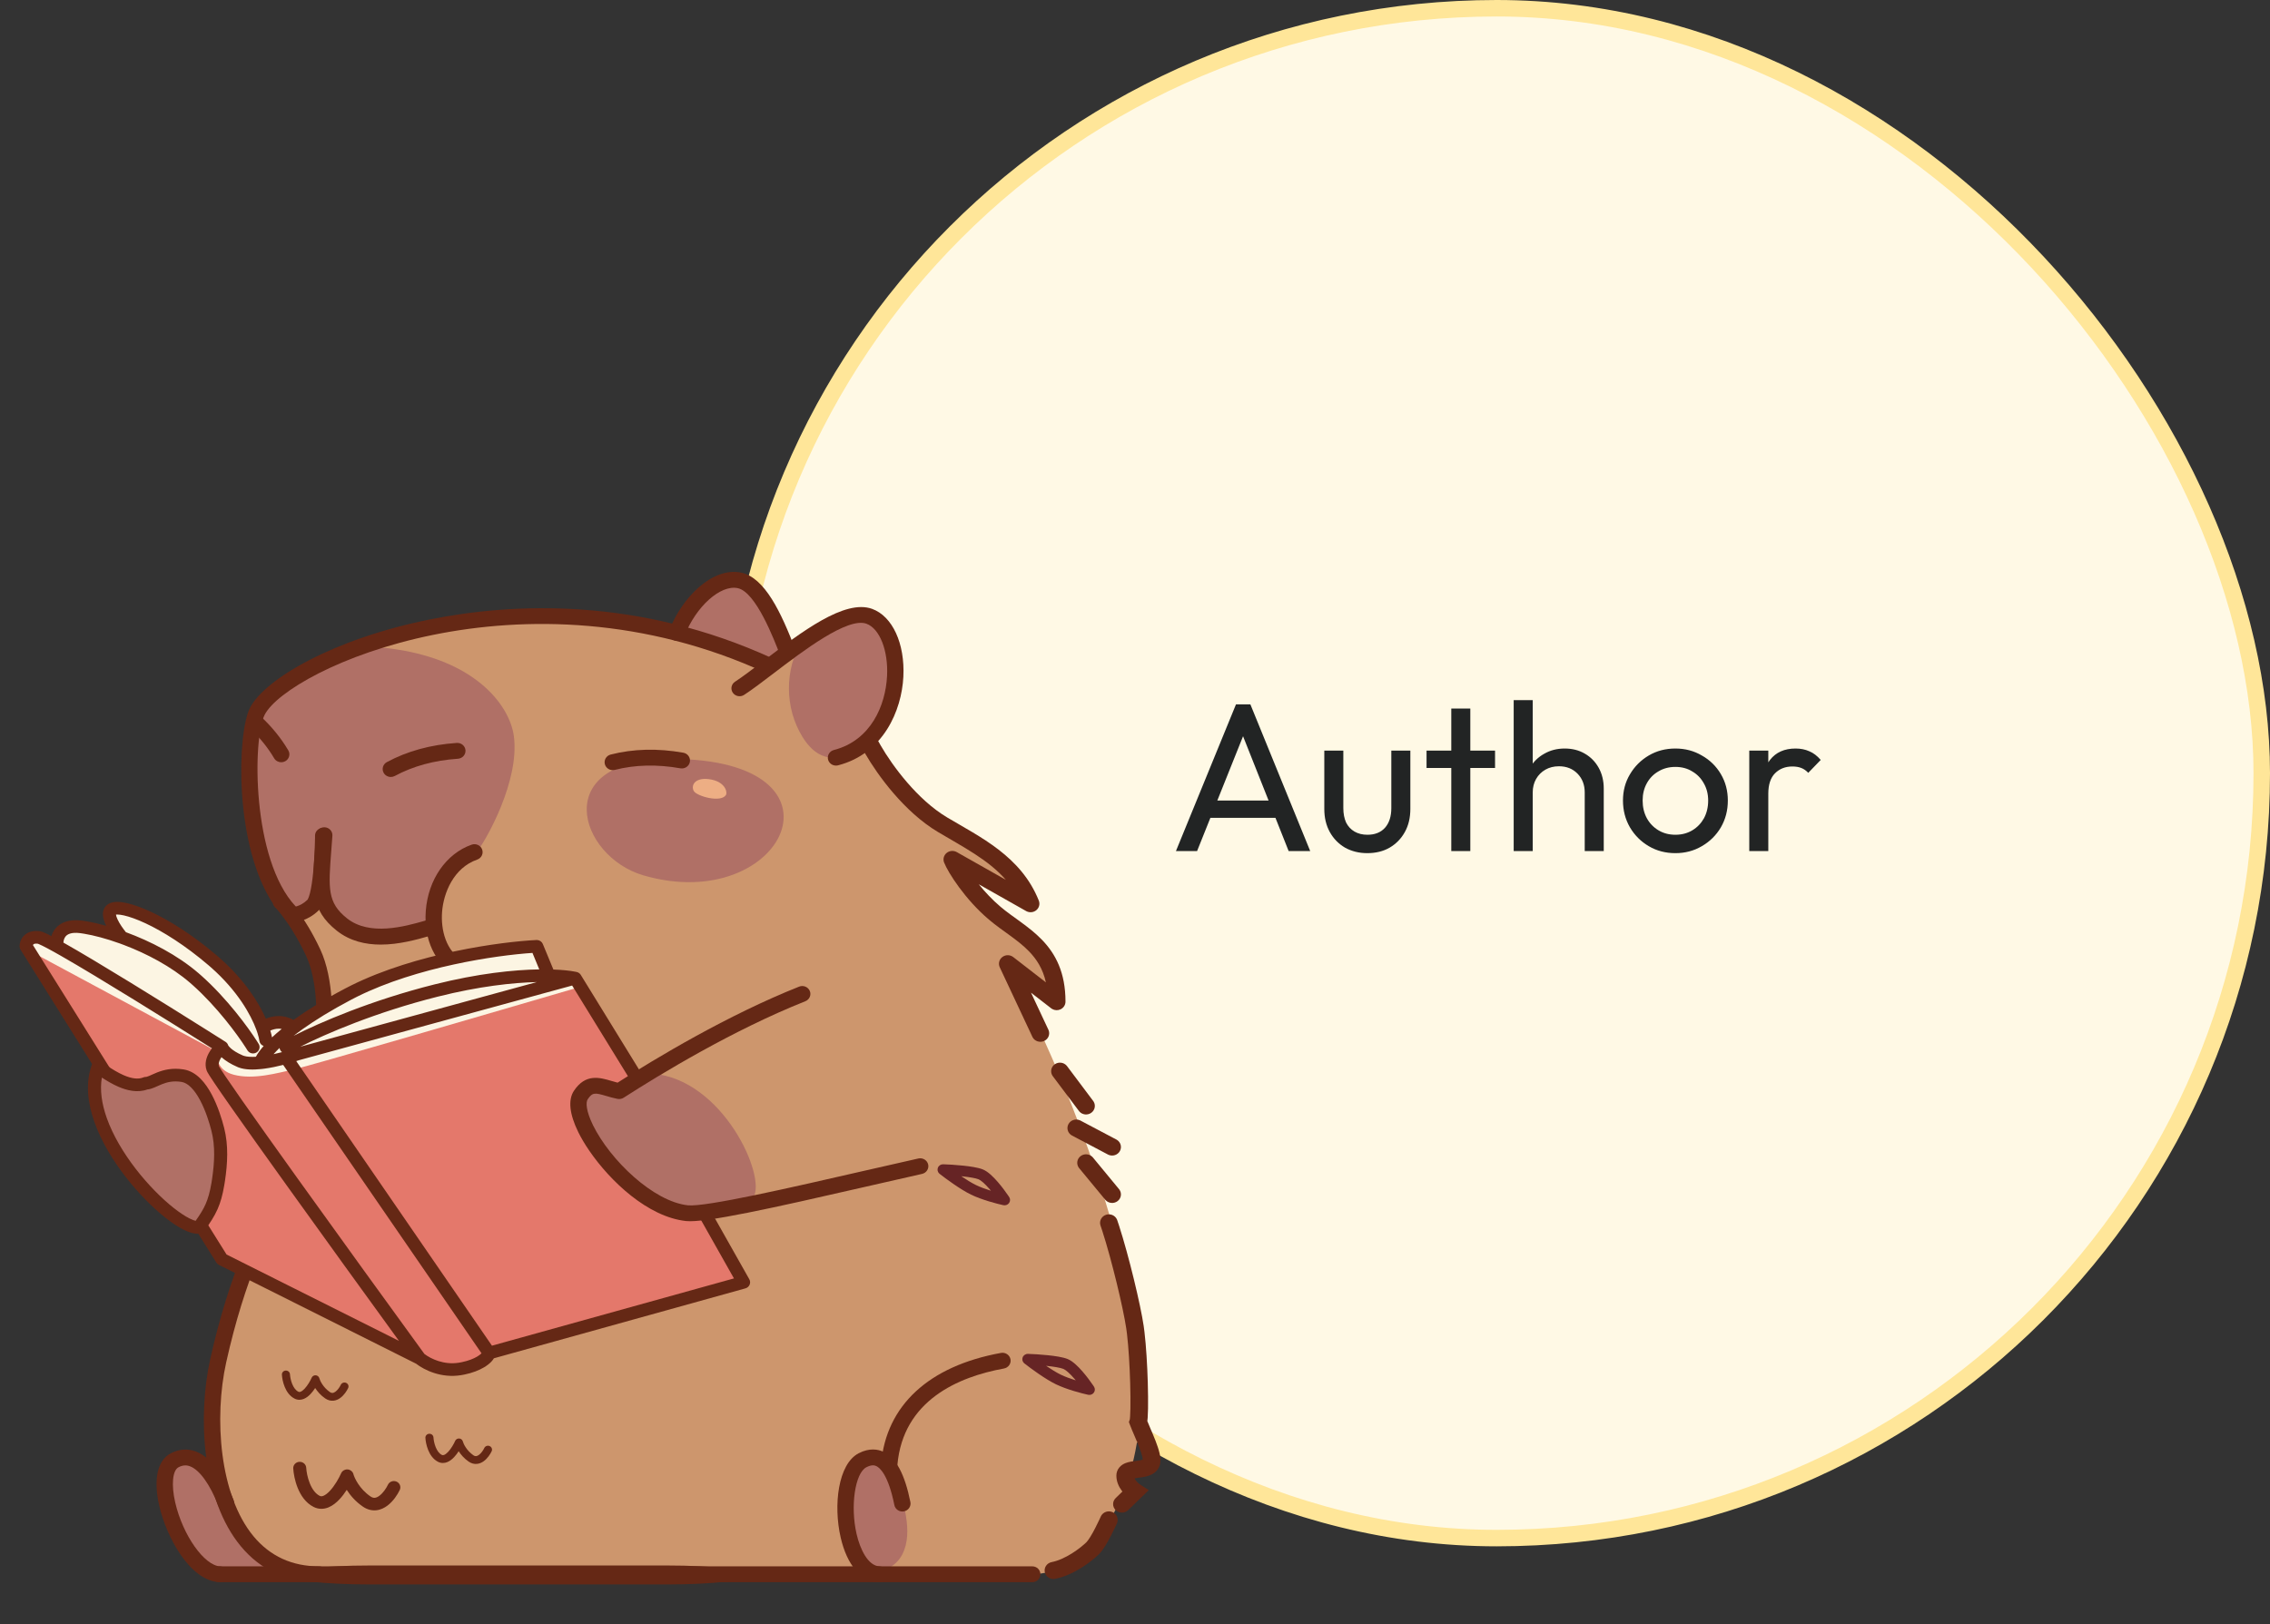
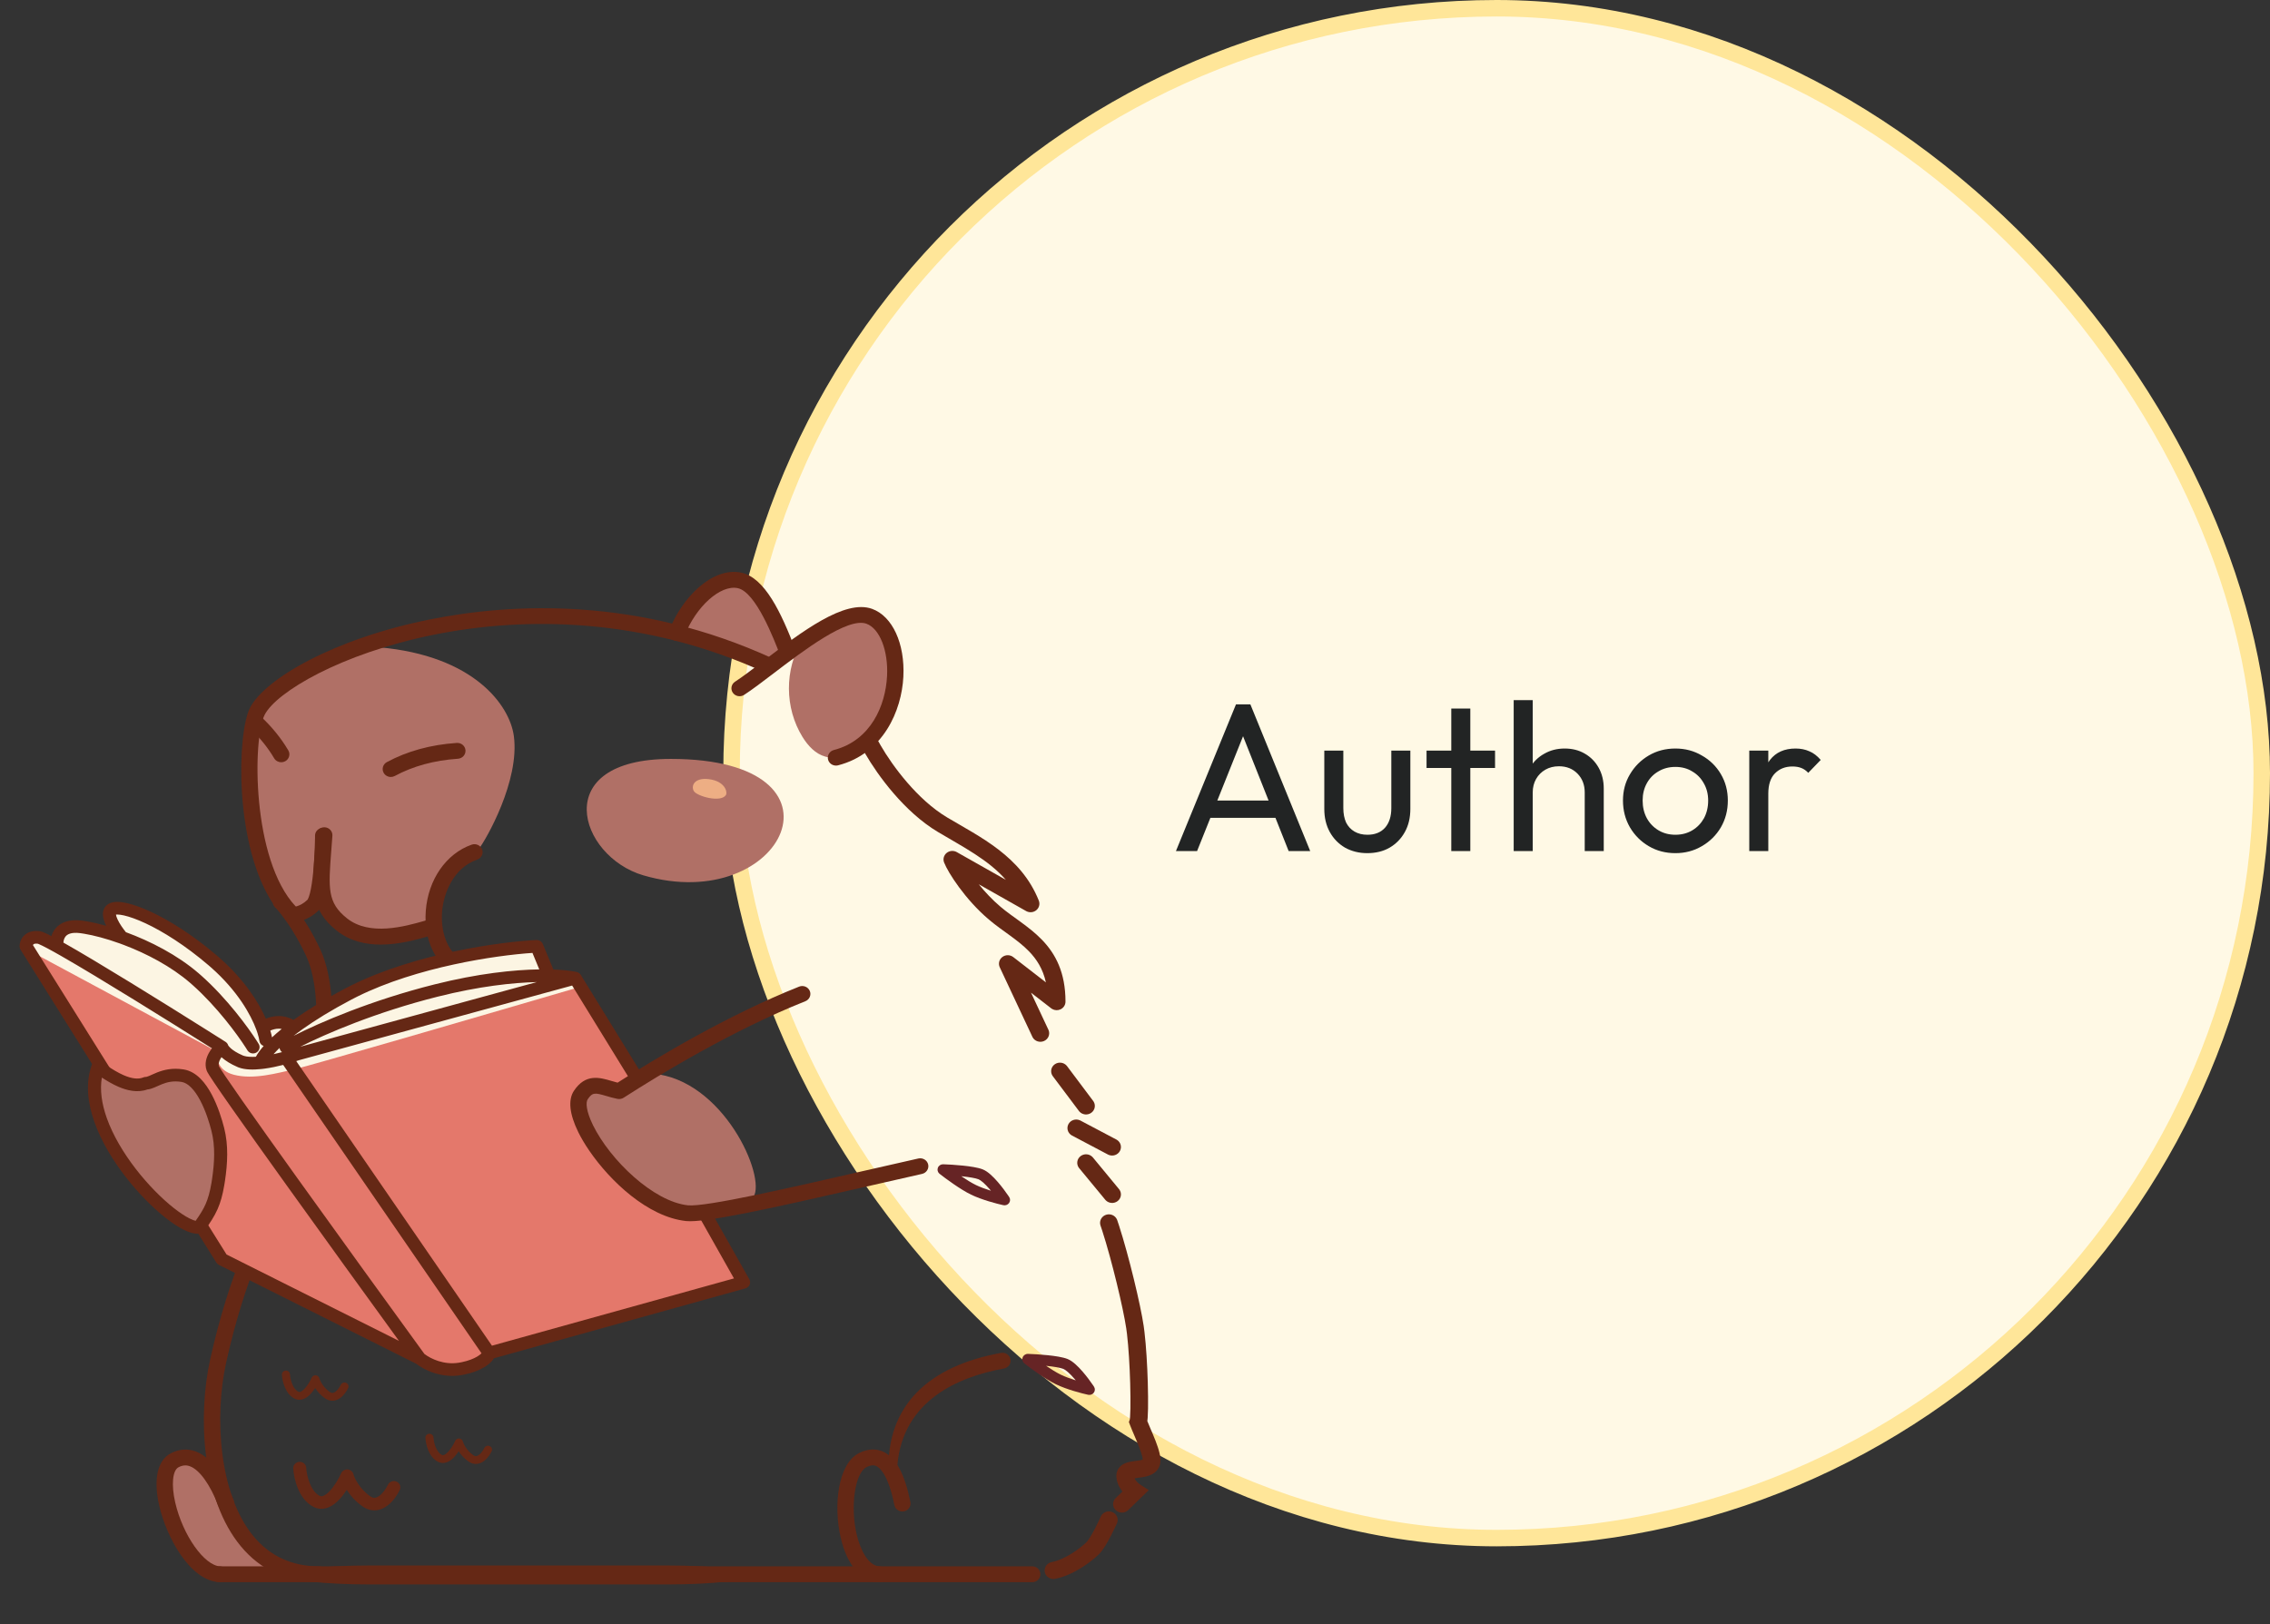
<svg xmlns="http://www.w3.org/2000/svg" width="204" height="146" viewBox="0 0 204 146" fill="none">
  <rect x="0" y="0" width="204" height="146" fill="#333333" stroke="none" />
  <rect x="65.741" y="0.741" width="137.518" height="137.518" rx="68.759" fill="#FFF9E5" />
  <rect x="65.741" y="0.741" width="137.518" height="137.518" rx="68.759" stroke="#FFE699" stroke-width="1.482" />
  <path d="M105.68 76.5L111.076 63.314H112.368L117.745 76.5H115.807L111.38 65.347H112.045L107.58 76.5H105.68ZM108.245 73.517V71.959H115.18V73.517H108.245ZM122.869 76.69C122.135 76.69 121.47 76.525 120.874 76.196C120.292 75.854 119.836 75.385 119.506 74.79C119.177 74.195 119.012 73.504 119.012 72.719V67.475H120.722V72.643C120.722 73.137 120.805 73.568 120.969 73.935C121.147 74.29 121.4 74.562 121.729 74.752C122.059 74.942 122.445 75.037 122.888 75.037C123.56 75.037 124.085 74.828 124.465 74.41C124.845 73.979 125.035 73.39 125.035 72.643V67.475H126.745V72.719C126.745 73.504 126.581 74.195 126.251 74.79C125.922 75.385 125.466 75.854 124.883 76.196C124.313 76.525 123.642 76.69 122.869 76.69ZM130.424 76.5V63.694H132.134V76.5H130.424ZM128.201 69.033V67.475H134.357V69.033H128.201ZM142.416 76.5V71.237C142.416 70.553 142.201 69.989 141.77 69.546C141.34 69.103 140.782 68.881 140.098 68.881C139.642 68.881 139.237 68.982 138.882 69.185C138.528 69.388 138.249 69.666 138.046 70.021C137.844 70.376 137.742 70.781 137.742 71.237L137.039 70.838C137.039 70.154 137.191 69.546 137.495 69.014C137.799 68.482 138.224 68.064 138.768 67.76C139.313 67.443 139.927 67.285 140.611 67.285C141.295 67.285 141.897 67.437 142.416 67.741C142.948 68.045 143.366 68.469 143.67 69.014C143.974 69.559 144.126 70.186 144.126 70.895V76.5H142.416ZM136.032 76.5V62.934H137.742V76.5H136.032ZM150.565 76.69C149.678 76.69 148.88 76.481 148.171 76.063C147.461 75.645 146.898 75.081 146.48 74.372C146.062 73.65 145.853 72.846 145.853 71.959C145.853 71.085 146.062 70.3 146.48 69.603C146.898 68.894 147.461 68.33 148.171 67.912C148.88 67.494 149.678 67.285 150.565 67.285C151.439 67.285 152.23 67.494 152.94 67.912C153.662 68.317 154.232 68.875 154.65 69.584C155.068 70.293 155.277 71.085 155.277 71.959C155.277 72.846 155.068 73.65 154.65 74.372C154.232 75.081 153.662 75.645 152.94 76.063C152.23 76.481 151.439 76.69 150.565 76.69ZM150.565 75.037C151.135 75.037 151.641 74.904 152.085 74.638C152.528 74.372 152.876 74.011 153.13 73.555C153.383 73.086 153.51 72.554 153.51 71.959C153.51 71.376 153.377 70.857 153.111 70.401C152.857 69.945 152.509 69.59 152.066 69.337C151.635 69.071 151.135 68.938 150.565 68.938C149.995 68.938 149.488 69.071 149.045 69.337C148.601 69.59 148.253 69.945 148 70.401C147.746 70.857 147.62 71.376 147.62 71.959C147.62 72.554 147.746 73.086 148 73.555C148.253 74.011 148.601 74.372 149.045 74.638C149.488 74.904 149.995 75.037 150.565 75.037ZM157.203 76.5V67.475H158.913V76.5H157.203ZM158.913 71.351L158.267 71.066C158.267 69.913 158.533 68.995 159.065 68.311C159.597 67.627 160.364 67.285 161.364 67.285C161.82 67.285 162.232 67.367 162.599 67.532C162.967 67.684 163.309 67.944 163.625 68.311L162.504 69.47C162.314 69.267 162.105 69.122 161.877 69.033C161.649 68.944 161.383 68.9 161.079 68.9C160.446 68.9 159.927 69.103 159.521 69.508C159.116 69.913 158.913 70.528 158.913 71.351Z" fill="#222424" />
-   <path d="M60.665 56.981C61.947 54.304 64.604 51.79 66.446 52.172C68.098 52.511 69.65 55.746 70.797 58.66C73.481 56.679 76.423 54.783 78.121 55.399C81.007 56.449 81.515 63.225 77.998 66.532C91.221 84.059 103.153 110.48 102.4 127.454C102.127 133.555 98.592 141.825 92.203 141.512H61.88C57.452 141.908 49.141 141.39 49.155 141.512H46.533C43.965 141.512 37.223 141.908 33.061 141.908C33.005 141.78 32.97 141.646 32.955 141.512H19.756C16.383 141.358 13.188 132.558 15.702 131.261C17.65 130.257 19.184 132.489 20.09 134.57C18.782 130.647 18.828 125.841 19.611 122.314C22.949 107.279 28.697 102.141 29.409 92.665C29.409 88.172 27.844 83.888 26.023 81.952C21.82 77.482 21.924 66.301 23.123 63.943C25.185 59.898 42.086 52.571 60.665 56.981ZM20.096 134.582C20.163 134.787 20.234 134.987 20.311 135.183L20.317 135.112C20.249 134.938 20.175 134.759 20.096 134.582Z" fill="#CD966D" />
  <path d="M38.874 83.137C38.375 81.5 39.676 76.778 43.083 76.235C43.643 75.515 46.725 70.213 46.179 66.163C45.801 63.365 42.555 58.936 34.092 58.19C30.364 57.861 24.712 61.433 23.037 64.134C22.243 65.416 22.325 72.26 23.177 75.985C23.599 77.831 24.693 80.983 26.024 81.953C26.559 82.342 27.906 80.875 28.941 79.85C28.728 81.939 30.727 83.754 32.849 84.139C34.971 84.523 37.133 83.842 38.874 83.137Z" fill="#B07066" />
  <path d="M60.289 68.219C77.273 68.219 70.451 82.378 57.816 78.685C51.992 76.983 49.253 68.219 60.289 68.219Z" fill="#B07066" />
  <path d="M60.956 56.873C61.465 54.869 62.961 53.124 64.897 52.275C65.474 52.022 66.143 51.846 66.732 52.07C67.229 52.26 67.574 52.697 67.88 53.123C69.115 54.841 70.144 56.698 70.942 58.645C70.22 58.923 69.548 59.319 68.962 59.813C66.263 58.52 63.479 57.394 60.956 56.873Z" fill="#B07066" />
  <path d="M72.084 57.549C70.491 60.17 70.506 63.64 72.122 66.249C72.606 67.03 73.278 67.772 74.182 68.017C75.377 68.342 76.637 67.714 77.556 66.903C79.737 64.977 80.729 61.95 80.406 59.102C80.299 58.16 80.035 57.188 79.366 56.499C78.395 55.501 76.768 55.341 75.417 55.745C74.065 56.151 72.592 56.712 72.084 57.549Z" fill="#B07066" />
-   <path d="M77.829 141.045C76.13 138.905 75.489 136.007 76.133 133.378C76.269 132.82 76.467 132.262 76.836 131.814C77.205 131.365 77.771 131.04 78.361 131.069C79.343 131.116 80.002 132.054 80.401 132.928C80.894 134.012 81.24 135.159 81.425 136.33C81.607 137.485 81.621 138.721 81.07 139.76C80.519 140.798 79.268 141.555 77.829 141.045Z" fill="#B07066" />
  <path d="M20.185 134.944C19.813 133.571 18.951 132.326 17.782 131.473C17.137 131.003 16.229 130.653 15.552 131.078C14.921 131.474 14.829 132.329 14.885 133.057C15.025 134.854 15.663 136.576 16.346 138.25C16.717 139.159 17.138 140.107 17.944 140.691C18.57 141.145 19.359 141.325 20.132 141.437C21.758 141.672 23.422 141.652 25.041 141.377C22.745 139.71 20.841 137.365 20.185 134.944Z" fill="#B07066" />
  <path d="M62.358 71.118C62.079 70.658 62.382 69.874 63.711 70.04C65.161 70.221 65.409 71.214 65.227 71.479C64.747 72.174 62.633 71.569 62.358 71.118Z" fill="#EDAE84" />
-   <path d="M55.067 69.229C54.742 69.229 54.444 69.017 54.358 68.697C54.255 68.317 54.488 67.927 54.88 67.827C56.903 67.309 59.099 67.253 61.407 67.661C61.805 67.732 62.07 68.103 61.997 68.49C61.925 68.877 61.543 69.135 61.145 69.064C59.049 68.693 57.068 68.741 55.254 69.205C55.191 69.221 55.128 69.229 55.067 69.229Z" fill="#652815" />
  <path d="M35.123 69.842C34.866 69.842 34.615 69.71 34.482 69.475C34.285 69.131 34.413 68.697 34.767 68.506C36.596 67.52 38.71 66.94 41.05 66.782C41.456 66.757 41.804 67.052 41.833 67.444C41.86 67.837 41.556 68.177 41.151 68.204C39.027 68.347 37.118 68.868 35.479 69.753C35.366 69.813 35.244 69.842 35.123 69.842Z" fill="#652815" />
  <path d="M25.274 68.52C25.02 68.52 24.773 68.391 24.637 68.161C24.062 67.185 23.312 66.263 22.41 65.419C22.117 65.147 22.108 64.695 22.389 64.412C22.669 64.128 23.134 64.119 23.426 64.391C24.429 65.329 25.265 66.359 25.91 67.453C26.111 67.794 25.989 68.23 25.638 68.426C25.523 68.489 25.397 68.52 25.274 68.52Z" fill="#652815" />
  <path d="M34.216 84.91C32.856 84.91 31.455 84.604 30.262 83.658C27.892 81.779 28.04 79.85 28.31 76.349C28.342 75.936 28.376 75.496 28.408 75.028C28.435 74.635 28.783 74.341 29.189 74.364C29.593 74.39 29.899 74.73 29.872 75.123C29.839 75.595 29.805 76.038 29.773 76.455C29.51 79.867 29.412 81.144 31.189 82.554C33.232 84.174 36.415 83.269 38.125 82.783L38.379 82.712C38.768 82.602 39.174 82.82 39.287 83.198C39.399 83.576 39.175 83.972 38.786 84.081L38.537 84.152C37.457 84.459 35.867 84.91 34.216 84.91Z" fill="#652815" />
  <path d="M41.334 87.735C41.217 87.735 41.099 87.707 40.988 87.65C39.113 86.674 38.069 84.46 38.265 81.873C38.478 79.062 40.097 76.728 42.39 75.927C42.771 75.794 43.191 75.987 43.328 76.357C43.465 76.727 43.267 77.135 42.886 77.269C40.761 78.011 39.857 80.269 39.728 81.977C39.608 83.558 40.059 85.549 41.681 86.393C42.038 86.579 42.172 87.011 41.981 87.358C41.849 87.598 41.596 87.735 41.334 87.735Z" fill="#652815" />
  <path d="M75.128 68.819C74.803 68.819 74.507 68.609 74.419 68.289C74.316 67.909 74.549 67.519 74.94 67.418C78.259 66.562 79.584 63.421 79.718 60.766C79.834 58.474 79.054 56.498 77.864 56.067C76.173 55.455 72.169 58.508 69.519 60.529C68.535 61.279 67.606 61.987 66.872 62.464C66.535 62.684 66.08 62.595 65.855 62.268C65.63 61.941 65.72 61.498 66.057 61.279C66.745 60.832 67.652 60.14 68.613 59.407C72.035 56.797 75.913 53.838 78.376 54.732C80.205 55.395 81.334 57.848 81.183 60.836C81.031 63.85 79.403 67.742 75.316 68.796C75.253 68.812 75.19 68.819 75.128 68.819Z" fill="#652815" />
  <path d="M70.794 59.361C70.496 59.361 70.216 59.183 70.107 58.896C69.568 57.489 67.929 53.206 66.297 52.869C64.746 52.548 62.556 54.507 61.52 57.144C61.375 57.512 60.951 57.696 60.573 57.555C60.194 57.415 60.005 57.003 60.15 56.635C61.31 53.684 64.038 50.946 66.601 51.474C68.729 51.913 70.204 55.062 71.481 58.399C71.622 58.768 71.429 59.178 71.049 59.316C70.965 59.346 70.879 59.361 70.794 59.361Z" fill="#652815" />
  <path d="M79.011 142.224C78.999 142.224 78.987 142.224 78.976 142.223C77.37 142.151 76.121 140.686 75.549 138.204C74.881 135.31 75.312 131.592 77.172 130.632C78.149 130.128 78.914 130.282 79.383 130.5C80.514 131.024 81.31 132.503 81.815 135.02C81.892 135.407 81.633 135.781 81.235 135.857C80.84 135.931 80.453 135.68 80.375 135.293C79.825 132.553 79.056 131.928 78.751 131.786C78.596 131.714 78.334 131.647 77.859 131.891C76.838 132.418 76.402 135.39 76.979 137.893C77.296 139.267 78.005 140.753 79.044 140.8C79.449 140.818 79.761 141.151 79.743 141.545C79.724 141.927 79.4 142.224 79.011 142.224Z" fill="#652815" />
  <path d="M19.756 142.224C19.744 142.224 19.733 142.224 19.721 142.223C17.055 142.103 14.955 138.143 14.315 135.37C13.765 132.985 14.145 131.258 15.358 130.632C16.084 130.258 16.85 130.2 17.576 130.466C19.218 131.065 20.345 133.185 21 134.858C21.145 135.226 20.955 135.638 20.576 135.778C20.198 135.918 19.774 135.734 19.63 135.366C18.866 133.417 17.929 132.117 17.06 131.8C16.726 131.678 16.403 131.707 16.046 131.891C15.504 132.171 15.381 133.473 15.746 135.058C16.425 137.998 18.352 140.734 19.789 140.8C20.194 140.818 20.506 141.151 20.488 141.545C20.47 141.927 20.145 142.224 19.756 142.224Z" fill="#652815" />
-   <path d="M79.916 132.348C79.895 132.348 79.874 132.347 79.853 132.345C79.449 132.312 79.15 131.967 79.184 131.575C79.641 126.333 83.466 122.795 89.955 121.614C90.353 121.541 90.736 121.797 90.811 122.184C90.885 122.57 90.623 122.943 90.225 123.015C86.135 123.76 81.153 125.87 80.646 131.695C80.613 132.067 80.293 132.348 79.916 132.348Z" fill="#652815" />
+   <path d="M79.916 132.348C79.895 132.348 79.874 132.347 79.853 132.345C79.641 126.333 83.466 122.795 89.955 121.614C90.353 121.541 90.736 121.797 90.811 122.184C90.885 122.57 90.623 122.943 90.225 123.015C86.135 123.76 81.153 125.87 80.646 131.695C80.613 132.067 80.293 132.348 79.916 132.348Z" fill="#652815" />
  <path d="M92.768 142.224H62.263C61.858 142.224 61.529 141.905 61.529 141.512C61.529 141.118 61.858 140.799 62.263 140.799H92.768C93.173 140.799 93.501 141.118 93.501 141.512C93.501 141.905 93.173 142.224 92.768 142.224Z" fill="#652815" />
  <path d="M59.966 142.426H33.238C29.125 142.426 25.792 142.045 25.792 141.574C25.792 141.104 29.125 140.722 33.238 140.722H59.966C64.079 140.722 67.412 141.104 67.412 141.574C67.412 142.045 64.076 142.426 59.966 142.426Z" fill="#652815" />
  <path d="M32.563 142.224H19.755C19.35 142.224 19.022 141.905 19.022 141.512C19.022 141.118 19.35 140.799 19.755 140.799H32.563C32.969 140.799 33.297 141.118 33.297 141.512C33.297 141.905 32.968 142.224 32.563 142.224Z" fill="#652815" />
  <path d="M28.677 142.224C25.79 142.224 23.424 141.138 21.645 138.997C18.128 134.763 17.754 127.303 18.895 122.164C20.604 114.465 22.991 109.693 24.91 105.858C27.053 101.575 28.745 98.191 28.745 92.609C28.745 92.215 29.073 91.896 29.478 91.896C29.884 91.896 30.212 92.215 30.212 92.609C30.212 98.519 28.454 102.033 26.229 106.481C24.246 110.443 22 114.934 20.328 122.465C19.225 127.436 19.715 134.404 22.787 138.101C24.273 139.891 26.255 140.799 28.677 140.799C29.082 140.799 29.41 141.118 29.41 141.511C29.41 141.905 29.082 142.224 28.677 142.224Z" fill="#652815" />
  <path d="M38.706 55.668C46.05 54.205 57.349 53.63 69.473 59.204C69.839 59.373 69.996 59.798 69.823 60.154C69.65 60.509 69.213 60.661 68.846 60.492C47.017 50.456 25.873 60.152 23.781 64.259C22.695 66.392 22.616 77.27 26.566 81.471C26.67 81.581 26.731 81.715 26.751 81.852C27.353 82.683 28.085 83.856 28.778 85.333C29.414 86.69 29.691 88.321 29.792 89.774C29.892 91.233 29.818 92.57 29.715 93.369C29.666 93.743 29.315 94.008 28.929 93.961C28.544 93.915 28.271 93.574 28.319 93.2C28.411 92.485 28.482 91.236 28.387 89.865C28.292 88.487 28.033 87.04 27.497 85.897C26.692 84.181 25.847 82.93 25.271 82.198C25.178 82.092 25.089 81.982 25.001 81.869C24.923 81.779 24.855 81.703 24.797 81.641L24.709 81.553L24.661 81.501C24.585 81.412 24.539 81.307 24.517 81.2C21.03 75.909 21.303 65.912 22.466 63.626C23.764 61.079 29.897 57.424 38.706 55.668Z" fill="#652815" />
  <path d="M51.584 87.888L52.464 89.593L31.361 101.807L17.879 97.262L3.517 86.752C3.029 86.184 2.169 84.934 2.638 84.48C3.107 84.025 4.397 84.669 4.983 85.048C4.885 84.858 4.924 84.309 5.862 83.627C6.8 82.946 9.77 83.722 11.138 84.195C10.552 83.722 9.496 82.605 9.965 81.923C10.552 81.071 12.603 82.207 16.706 84.48C19.989 86.297 22.764 90.539 23.741 92.433C23.741 92.244 23.975 91.865 24.913 91.865C25.851 91.865 26.281 92.244 26.378 92.433C26.965 91.865 28.958 90.331 32.24 88.74C35.523 87.15 44.16 85.616 48.067 85.048L49.24 87.888H51.584Z" fill="#FCF5E3" />
  <path d="M19.52 94.534L2.931 85.616L20.013 113.167L37.588 121.926C37.917 122.139 38.902 122.659 40.216 123.041C41.53 123.423 43.392 122.139 44.158 121.449L66.825 115.238L52.371 88.642C44.213 91.031 27.602 95.872 26.419 96.127C24.941 96.445 22.805 97.082 20.999 96.605C19.553 96.222 19.411 95.065 19.52 94.534Z" fill="#E4786B" />
  <path d="M10.544 81.071C10.801 81.072 11.087 81.111 11.392 81.179C12.002 81.316 12.747 81.582 13.581 81.971C15.251 82.751 17.337 84.053 19.511 85.911L19.759 86.127C21.966 88.078 23.234 90.077 23.893 91.569C24.215 91.438 24.614 91.333 25.045 91.333C25.586 91.333 26.052 91.499 26.384 91.678C27.553 90.834 29.07 89.884 31.015 88.859L31.575 88.573C37.413 85.681 45.037 84.654 48.208 84.498L48.301 84.501C48.514 84.523 48.7 84.658 48.782 84.855L49.732 87.151C50.569 87.181 51.22 87.255 51.67 87.342L51.824 87.373L51.881 87.389C52.012 87.433 52.124 87.519 52.195 87.636L59.433 99.398L59.461 99.45C59.587 99.711 59.491 100.027 59.23 100.177C58.969 100.328 58.637 100.26 58.459 100.029L58.426 99.98L51.418 88.591L26.87 95.302C26.793 95.329 26.71 95.355 26.623 95.384L44.211 120.964L65.959 114.917L62.363 108.546L62.337 108.493C62.222 108.228 62.33 107.916 62.596 107.775C62.862 107.634 63.192 107.713 63.36 107.951L63.392 108L67.339 114.994C67.425 115.146 67.435 115.326 67.366 115.486C67.298 115.645 67.158 115.765 66.987 115.813L44.388 122.097C44.322 122.206 44.243 122.307 44.159 122.397C43.986 122.581 43.763 122.753 43.503 122.908C43.048 123.179 42.452 123.413 41.738 123.559L41.425 123.616C39.673 123.898 38.157 123.175 37.392 122.582L19.676 113.705C19.58 113.657 19.5 113.585 19.444 113.495L1.843 85.361C1.788 85.272 1.759 85.17 1.759 85.066C1.759 84.799 1.85 84.414 2.152 84.109C2.46 83.797 2.909 83.644 3.466 83.696L3.579 83.708L3.675 83.727C3.77 83.75 3.863 83.785 3.937 83.815C4.049 83.861 4.181 83.921 4.326 83.992C4.417 84.037 4.515 84.087 4.62 84.142C4.688 83.919 4.797 83.696 4.96 83.491C5.427 82.903 6.227 82.609 7.357 82.754L7.755 82.813C8.292 82.902 8.899 83.039 9.549 83.221C9.532 83.187 9.514 83.153 9.498 83.119C9.368 82.842 9.253 82.517 9.247 82.199C9.241 81.854 9.372 81.458 9.79 81.232L9.88 81.189C10.093 81.097 10.329 81.07 10.544 81.071ZM19.904 95.028C19.87 95.078 19.837 95.13 19.807 95.183C19.658 95.451 19.622 95.672 19.674 95.84C19.678 95.847 19.685 95.859 19.696 95.878C19.721 95.922 19.758 95.984 19.808 96.065C19.909 96.225 20.054 96.445 20.238 96.719C20.607 97.267 21.128 98.021 21.767 98.932C23.045 100.756 24.788 103.204 26.714 105.891C30.546 111.236 35.098 117.522 38.141 121.707C38.731 122.159 39.912 122.708 41.233 122.495L41.497 122.447C42.095 122.324 42.562 122.135 42.889 121.94C43.063 121.836 43.189 121.735 43.273 121.649L25.449 95.726C24.921 95.86 24.339 95.984 23.77 96.061L23.462 96.097C22.78 96.168 22.044 96.172 21.466 95.962L21.353 95.917C20.713 95.642 20.259 95.346 19.948 95.069C19.933 95.056 19.919 95.041 19.904 95.028ZM3.303 84.823C3.203 84.818 3.137 84.829 3.095 84.841C3.043 84.856 3.016 84.877 2.998 84.894C2.983 84.911 2.97 84.931 2.96 84.953L20.361 112.769L35.854 120.532C32.906 116.471 29.061 111.155 25.752 106.539C23.825 103.851 22.079 101.399 20.798 99.57C20.157 98.657 19.631 97.897 19.257 97.34C19.07 97.062 18.917 96.831 18.807 96.656C18.752 96.568 18.706 96.491 18.669 96.426C18.654 96.4 18.635 96.366 18.617 96.329L18.567 96.214C18.362 95.621 18.548 95.051 18.776 94.643C18.857 94.497 18.95 94.36 19.046 94.236C15.166 91.783 8.89 87.873 5.503 85.936L4.835 85.559C4.411 85.322 4.06 85.136 3.796 85.007C3.664 84.942 3.56 84.895 3.483 84.863C3.437 84.845 3.412 84.836 3.401 84.833L3.413 84.834L3.303 84.823ZM10.54 82.207C10.489 82.207 10.451 82.21 10.422 82.213C10.432 82.305 10.473 82.451 10.566 82.649C10.748 83.039 11.054 83.475 11.314 83.795C13.5 84.598 15.945 85.84 17.868 87.503L18.107 87.712C20.398 89.756 22.279 92.32 23.093 93.593L23.246 93.837L23.274 93.888C23.399 94.15 23.302 94.465 23.04 94.615C22.779 94.765 22.447 94.696 22.27 94.464L22.237 94.416L22.092 94.184C21.317 92.974 19.503 90.502 17.315 88.551L17.088 88.351C15.375 86.87 13.183 85.724 11.156 84.953L10.753 84.803C9.546 84.369 8.433 84.078 7.561 83.934L7.202 83.88C6.358 83.772 6.03 84.007 5.888 84.185C5.768 84.337 5.71 84.538 5.698 84.73C8.722 86.434 14.546 90.045 18.602 92.6L20.266 93.651L20.31 93.682C20.411 93.759 20.482 93.867 20.514 93.988L20.513 93.978C20.524 93.994 20.576 94.086 20.74 94.232C20.942 94.412 21.283 94.645 21.827 94.879L21.948 94.921C22.194 94.994 22.55 95.019 22.996 94.994C23.147 94.708 23.38 94.381 23.693 94.024C23.495 93.954 23.343 93.784 23.312 93.568C23.288 93.398 23.236 93.163 23.144 92.875L23.039 92.568C22.542 91.212 21.351 89.072 18.969 86.967L18.735 86.764C16.632 84.966 14.635 83.724 13.072 82.994C12.289 82.629 11.628 82.398 11.128 82.286C10.878 82.23 10.682 82.207 10.54 82.207ZM25.121 94.202C24.931 94.386 24.766 94.557 24.626 94.714C24.613 94.73 24.6 94.745 24.587 94.76C24.846 94.704 25.102 94.641 25.346 94.576C25.288 94.533 25.237 94.48 25.198 94.415C25.157 94.348 25.131 94.275 25.121 94.202ZM48.241 88.279C46.084 88.331 43.057 88.655 39.338 89.59C33.783 90.985 29.259 92.937 26.983 94.091L48.241 88.279ZM25.045 92.469C24.768 92.469 24.5 92.549 24.293 92.638C24.361 92.864 24.412 93.07 24.445 93.252C24.7 93.013 24.988 92.76 25.315 92.494C25.229 92.478 25.139 92.469 25.045 92.469ZM47.851 85.658C44.544 85.876 37.5 86.915 32.114 89.581L31.575 89.857C29.742 90.823 28.313 91.712 27.211 92.497L26.758 92.828C26.63 92.923 26.506 93.018 26.388 93.11C28.734 91.915 33.366 89.916 39.044 88.49C42.965 87.504 46.175 87.174 48.463 87.139L47.851 85.658Z" fill="#652815" />
  <path d="M58.648 96.513C64.984 97.026 68.878 105.757 67.714 107.591C67.335 108.189 66.544 108.376 65.834 108.51C64.099 108.84 62.25 109.16 60.611 108.528C59.608 108.142 57.788 107.461 56.984 106.765C55.099 105.134 54.172 103.431 52.944 101.29C52.567 100.633 52.253 99.893 52.358 99.147C52.462 98.401 53.124 97.684 53.899 97.741C54.554 97.789 55.107 98.349 55.763 98.298C56.96 98.205 58.345 96.488 58.648 96.513Z" fill="#B07066" />
  <path d="M8.793 95.929C6.748 101.764 15.679 110.63 17.879 110.328C18.883 108.919 19.324 108.174 19.637 106.068C19.863 104.548 19.951 103.014 19.573 101.523C19.195 100.031 18.172 96.978 16.413 96.694C14.655 96.41 13.775 97.372 13.113 97.372C11.723 97.941 9.965 96.737 8.793 95.929Z" fill="#B07066" />
  <path d="M8.487 100.867C9.096 102.586 10.125 104.285 11.275 105.771C12.427 107.258 13.718 108.554 14.873 109.466C15.45 109.922 16.006 110.291 16.505 110.54C16.977 110.776 17.496 110.954 17.961 110.891C18.103 110.871 18.232 110.802 18.324 110.698L18.361 110.651C18.864 109.945 19.256 109.365 19.557 108.682C19.821 108.081 20.006 107.419 20.155 106.539L20.218 106.148C20.447 104.602 20.548 102.983 20.143 101.387C19.949 100.622 19.585 99.437 19.033 98.396C18.756 97.875 18.42 97.367 18.017 96.963C17.614 96.559 17.112 96.231 16.509 96.133C15.493 95.969 14.721 96.168 14.132 96.399C13.874 96.501 13.577 96.642 13.427 96.705C13.229 96.789 13.147 96.804 13.114 96.804C13.055 96.804 12.996 96.813 12.941 96.829L12.885 96.849C12.417 97.04 11.821 96.958 11.112 96.649C10.588 96.421 10.071 96.1 9.594 95.781L9.133 95.466C8.982 95.362 8.789 95.333 8.613 95.388C8.437 95.444 8.298 95.576 8.238 95.746C7.67 97.367 7.878 99.153 8.487 100.867ZM12.213 105.089C11.112 103.667 10.154 102.073 9.595 100.498C9.141 99.216 8.962 97.978 9.154 96.864C9.602 97.156 10.108 97.457 10.632 97.685C11.411 98.024 12.346 98.253 13.236 97.934C13.486 97.91 13.716 97.822 13.895 97.747C14.151 97.638 14.308 97.557 14.572 97.453C15.028 97.274 15.575 97.134 16.317 97.254C16.593 97.299 16.88 97.458 17.175 97.753C17.47 98.049 17.744 98.451 17.99 98.915C18.483 99.844 18.82 100.932 19.004 101.659C19.356 103.045 19.279 104.493 19.057 105.987L18.999 106.355C18.859 107.176 18.695 107.743 18.478 108.237C18.261 108.731 17.98 109.171 17.581 109.741C17.454 109.71 17.276 109.647 17.041 109.531C16.639 109.329 16.152 109.01 15.614 108.586C14.54 107.738 13.314 106.51 12.213 105.089Z" fill="#652815" />
  <path d="M52.956 103.433C52.556 102.849 52.222 102.284 51.969 101.768C51.175 100.154 51.038 98.871 51.574 98.059C52.617 96.479 53.9 96.857 54.931 97.16C55.117 97.216 55.307 97.271 55.502 97.32C58.934 95.126 65.382 91.249 71.816 88.688C72.192 88.538 72.619 88.712 72.774 89.075C72.927 89.438 72.747 89.854 72.372 90.003C65.885 92.585 59.361 96.544 56.049 98.673C55.886 98.778 55.688 98.816 55.497 98.779C55.131 98.708 54.796 98.609 54.499 98.522C53.471 98.219 53.239 98.177 52.812 98.823C52.637 99.088 52.659 99.858 53.296 101.153C54.84 104.288 58.719 108.013 61.82 108.346C63.406 108.516 71.201 106.727 77.465 105.289C79.262 104.877 80.995 104.479 82.533 104.137C82.929 104.05 83.322 104.289 83.412 104.672C83.502 105.054 83.254 105.436 82.858 105.524C81.323 105.865 79.594 106.262 77.8 106.674C69.423 108.596 63.361 109.943 61.654 109.76C58.233 109.392 54.851 106.201 52.956 103.433Z" fill="#652815" />
  <path d="M29.021 74.424C29.385 74.426 29.683 74.696 29.716 75.04L29.72 75.11V75.127C29.72 75.138 29.719 75.154 29.719 75.175C29.719 75.216 29.718 75.276 29.716 75.352C29.714 75.505 29.709 75.723 29.701 75.988C29.684 76.516 29.653 77.231 29.595 77.975C29.537 78.715 29.451 79.499 29.322 80.16C29.257 80.49 29.179 80.805 29.081 81.076C28.991 81.328 28.855 81.623 28.634 81.837C28.109 82.346 27.572 82.611 27.151 82.748C26.941 82.815 26.762 82.85 26.629 82.868C26.562 82.878 26.507 82.883 26.465 82.886C26.444 82.887 26.425 82.888 26.411 82.888C26.404 82.889 26.398 82.889 26.392 82.889H26.379C26.379 82.889 26.378 82.875 26.378 82.207V82.889C25.99 82.889 25.675 82.584 25.675 82.207C25.675 81.831 25.99 81.525 26.378 81.525H26.371C26.38 81.525 26.4 81.523 26.43 81.519C26.489 81.511 26.585 81.493 26.705 81.454C26.944 81.377 27.286 81.216 27.639 80.873C27.63 80.882 27.681 80.828 27.753 80.626C27.819 80.444 27.882 80.201 27.939 79.906C28.054 79.319 28.136 78.592 28.192 77.872C28.248 77.156 28.278 76.462 28.294 75.946C28.302 75.689 28.307 75.477 28.31 75.329C28.311 75.256 28.312 75.198 28.312 75.16C28.312 75.14 28.313 75.126 28.313 75.116V75.101L28.317 75.032C28.355 74.688 28.657 74.422 29.021 74.424Z" fill="#652815" />
  <path d="M97.105 103.928C97.425 103.68 97.883 103.711 98.164 103.989L98.218 104.047L100.562 106.888L100.61 106.952C100.828 107.278 100.759 107.718 100.439 107.966C100.119 108.214 99.661 108.182 99.38 107.905L99.327 107.846L96.982 105.006L96.935 104.942C96.717 104.616 96.786 104.176 97.105 103.928ZM96.026 101.035C96.222 100.686 96.657 100.544 97.026 100.695L97.1 100.729L100.324 102.433L100.393 102.474C100.724 102.694 100.836 103.125 100.64 103.474C100.444 103.822 100.009 103.964 99.639 103.814L99.566 103.78L96.342 102.076L96.272 102.034C95.942 101.815 95.83 101.383 96.026 101.035ZM94.79 95.669C95.121 95.435 95.577 95.487 95.844 95.777L95.895 95.838L98.24 98.963L98.284 99.028C98.486 99.364 98.397 99.8 98.065 100.034C97.734 100.267 97.278 100.215 97.011 99.926L96.96 99.865L94.615 96.74L94.571 96.675C94.369 96.339 94.458 95.902 94.79 95.669Z" fill="#652815" />
  <path d="M98.96 136.252C99.155 135.912 99.587 135.763 99.964 135.92C100.34 136.076 100.527 136.482 100.407 136.853L100.379 136.927L100.379 136.928C100.379 136.928 100.378 136.929 100.378 136.929C100.378 136.93 100.377 136.932 100.376 136.934C100.374 136.939 100.371 136.945 100.368 136.953C100.361 136.968 100.35 136.991 100.337 137.02C100.311 137.078 100.273 137.161 100.225 137.262C100.131 137.463 99.999 137.738 99.846 138.033C99.695 138.326 99.52 138.647 99.341 138.936C99.17 139.212 98.965 139.512 98.746 139.724C98.415 140.045 97.859 140.505 97.187 140.926C96.522 141.343 95.693 141.753 94.824 141.922C94.396 142.005 93.979 141.735 93.893 141.32C93.807 140.905 94.085 140.5 94.514 140.417C95.111 140.302 95.748 140.001 96.328 139.638C96.902 139.277 97.371 138.886 97.626 138.639C97.701 138.567 97.825 138.404 97.984 138.148C98.135 137.904 98.29 137.622 98.431 137.347C98.572 137.074 98.696 136.816 98.785 136.627C98.829 136.532 98.865 136.455 98.889 136.402C98.901 136.376 98.909 136.355 98.916 136.342C98.919 136.335 98.921 136.33 98.922 136.327C98.923 136.325 98.924 136.324 98.924 136.323V136.322L98.96 136.252ZM99.402 109.196C99.79 109.071 100.208 109.253 100.373 109.608L100.402 109.681L100.573 110.193C101.44 112.875 102.499 117.278 102.78 119.189L102.849 119.716C103.004 121.013 103.104 122.753 103.149 124.282C103.174 125.16 103.182 125.98 103.171 126.621C103.165 126.94 103.154 127.222 103.138 127.448C103.131 127.539 103.122 127.642 103.108 127.745C103.19 127.947 103.289 128.183 103.401 128.445C103.547 128.785 103.709 129.163 103.851 129.531C103.992 129.897 104.125 130.278 104.205 130.626C104.272 130.918 104.337 131.316 104.235 131.681L104.212 131.754C104.028 132.29 103.575 132.536 103.235 132.652C102.908 132.764 102.534 132.808 102.284 132.84C102.151 132.857 102.047 132.873 101.966 132.886C101.995 132.952 102.035 133.022 102.089 133.094C102.213 133.261 102.362 133.383 102.436 133.43L103.239 133.949L101.384 135.747C101.075 136.046 100.573 136.046 100.264 135.747C99.955 135.447 99.955 134.961 100.264 134.662L100.87 134.074C100.848 134.047 100.826 134.019 100.805 133.991C100.563 133.665 100.326 133.203 100.326 132.648C100.326 132.378 100.412 132.12 100.592 131.906C100.759 131.707 100.967 131.592 101.137 131.523C101.451 131.396 101.832 131.351 102.075 131.32C102.37 131.282 102.562 131.253 102.701 131.207C102.697 131.156 102.687 131.076 102.661 130.961C102.604 130.716 102.501 130.411 102.369 130.069C102.238 129.73 102.087 129.378 101.94 129.034C101.796 128.698 101.651 128.361 101.546 128.081L101.452 127.83L101.539 127.577C101.527 127.613 101.543 127.565 101.559 127.341C101.573 127.153 101.582 126.9 101.588 126.594C101.599 125.983 101.592 125.188 101.567 124.325C101.523 122.81 101.424 121.125 101.279 119.9L101.213 119.406C100.945 117.588 99.909 113.269 99.067 110.663L98.901 110.166L98.879 110.091C98.792 109.711 99.013 109.322 99.402 109.196Z" fill="#652815" />
  <path d="M31.109 124.308C30.927 124.227 30.711 124.304 30.627 124.48C30.531 124.683 30.354 124.945 30.151 125.097C30.052 125.171 29.967 125.205 29.896 125.212C29.834 125.218 29.753 125.207 29.645 125.133C29.035 124.713 28.755 124.107 28.697 123.889L28.689 123.862C28.643 123.731 28.519 123.637 28.374 123.626C28.228 123.615 28.091 123.689 28.024 123.812L28.012 123.837C27.882 124.129 27.649 124.537 27.381 124.824C27.247 124.968 27.124 125.059 27.022 125.1C26.933 125.137 26.873 125.133 26.812 125.102C26.579 124.986 26.392 124.734 26.259 124.404C26.128 124.081 26.071 123.739 26.059 123.532C26.048 123.339 25.877 123.191 25.677 123.201C25.476 123.212 25.323 123.377 25.334 123.57C25.349 123.84 25.419 124.256 25.582 124.659C25.742 125.054 26.016 125.495 26.478 125.725C26.764 125.868 27.055 125.849 27.306 125.746C27.545 125.648 27.752 125.475 27.921 125.294C28.07 125.134 28.206 124.951 28.324 124.769C28.524 125.081 28.817 125.424 29.223 125.704C29.461 125.868 29.717 125.935 29.971 125.909C30.216 125.885 30.427 125.778 30.596 125.652C30.926 125.405 31.165 125.033 31.288 124.773C31.371 124.597 31.291 124.389 31.109 124.308Z" fill="#652815" />
  <path d="M44.005 129.989C43.823 129.908 43.607 129.986 43.523 130.162C43.427 130.364 43.25 130.626 43.047 130.778C42.948 130.852 42.863 130.886 42.792 130.893C42.73 130.899 42.649 130.888 42.541 130.814C41.931 130.394 41.651 129.788 41.593 129.57L41.585 129.543C41.539 129.412 41.415 129.318 41.27 129.307C41.124 129.296 40.987 129.37 40.92 129.493L40.908 129.518C40.778 129.81 40.545 130.219 40.278 130.505C40.143 130.649 40.02 130.74 39.918 130.781C39.829 130.818 39.769 130.814 39.708 130.783C39.475 130.667 39.288 130.415 39.155 130.085C39.024 129.762 38.967 129.42 38.955 129.213C38.944 129.02 38.773 128.872 38.572 128.882C38.372 128.893 38.219 129.058 38.23 129.251C38.245 129.521 38.315 129.937 38.478 130.34C38.638 130.735 38.912 131.176 39.374 131.407C39.66 131.549 39.951 131.53 40.202 131.427C40.441 131.329 40.648 131.156 40.817 130.975C40.966 130.815 41.102 130.633 41.22 130.45C41.42 130.762 41.713 131.105 42.119 131.385C42.357 131.549 42.613 131.616 42.867 131.59C43.112 131.566 43.323 131.459 43.492 131.333C43.822 131.086 44.061 130.714 44.184 130.454C44.267 130.278 44.187 130.07 44.005 129.989Z" fill="#652815" />
  <path d="M35.639 133.185C35.345 133.055 34.999 133.179 34.864 133.462C34.71 133.788 34.425 134.209 34.098 134.453C33.94 134.572 33.802 134.626 33.688 134.637C33.589 134.647 33.458 134.63 33.285 134.51C32.304 133.835 31.854 132.861 31.761 132.512L31.748 132.468C31.674 132.257 31.475 132.106 31.241 132.088C31.008 132.071 30.787 132.189 30.679 132.387L30.659 132.428C30.45 132.897 30.076 133.554 29.646 134.014C29.43 134.245 29.232 134.391 29.068 134.458C28.925 134.517 28.828 134.511 28.73 134.462C28.356 134.275 28.056 133.869 27.841 133.338C27.63 132.819 27.538 132.27 27.52 131.938C27.502 131.627 27.227 131.388 26.905 131.405C26.583 131.422 26.336 131.688 26.354 131.999C26.378 132.432 26.491 133.102 26.753 133.749C27.011 134.385 27.451 135.093 28.193 135.464C28.653 135.693 29.12 135.663 29.525 135.497C29.909 135.339 30.241 135.061 30.513 134.769C30.753 134.513 30.971 134.219 31.161 133.925C31.483 134.428 31.953 134.979 32.607 135.428C32.99 135.692 33.4 135.8 33.809 135.759C34.204 135.72 34.543 135.548 34.813 135.345C35.344 134.948 35.728 134.35 35.926 133.932C36.06 133.649 35.932 133.314 35.639 133.185Z" fill="#652815" />
  <path d="M84.407 105.487C84.265 105.355 84.215 105.152 84.285 104.97C84.359 104.776 84.553 104.65 84.765 104.657C85.192 104.671 85.874 104.708 86.541 104.778C87.185 104.845 87.887 104.948 88.308 105.113C88.562 105.213 88.809 105.395 89.025 105.586C89.248 105.783 89.471 106.018 89.678 106.258C90.041 106.678 90.376 107.134 90.604 107.47L90.695 107.606C90.802 107.77 90.798 107.981 90.683 108.141C90.568 108.301 90.366 108.377 90.17 108.335C89.607 108.214 88.231 107.855 87.267 107.387C86.306 106.921 84.973 105.936 84.437 105.513L84.407 105.487ZM86.388 105.731C86.841 106.038 87.317 106.335 87.709 106.525C88.105 106.717 88.592 106.893 89.055 107.038C89.011 106.984 88.966 106.931 88.921 106.879C88.73 106.659 88.538 106.458 88.359 106.299C88.173 106.135 88.029 106.043 87.937 106.006C87.663 105.899 87.095 105.804 86.435 105.736C86.419 105.734 86.403 105.733 86.388 105.731Z" fill="#662425" />
  <path d="M92.027 122.53C91.885 122.398 91.835 122.195 91.905 122.013C91.979 121.82 92.173 121.693 92.385 121.7C92.812 121.714 93.495 121.752 94.161 121.821C94.805 121.888 95.507 121.991 95.928 122.156C96.182 122.256 96.429 122.438 96.645 122.629C96.868 122.826 97.091 123.062 97.298 123.302C97.662 123.721 97.996 124.177 98.224 124.513L98.315 124.649C98.423 124.813 98.418 125.024 98.303 125.184C98.188 125.344 97.986 125.42 97.79 125.378C97.227 125.257 95.851 124.899 94.887 124.431C93.926 123.964 92.594 122.98 92.057 122.556L92.027 122.53ZM94.008 122.774C94.461 123.081 94.938 123.378 95.329 123.569C95.725 123.761 96.212 123.936 96.675 124.081C96.631 124.028 96.586 123.975 96.541 123.922C96.35 123.702 96.158 123.501 95.979 123.342C95.793 123.178 95.65 123.086 95.557 123.05C95.283 122.942 94.715 122.847 94.055 122.779C94.04 122.777 94.024 122.776 94.008 122.774Z" fill="#662425" />
-   <path d="M79.721 69.02C80.796 70.44 83.766 73.678 87.049 75.269C90.213 76.802 92.178 80.481 92.841 80.915L92.911 80.95C92.889 80.943 92.866 80.932 92.841 80.915L85.583 77.257C85.779 77.826 87.022 80.561 90.566 82.939C94.376 85.495 95.255 89.188 95.255 90.04C94.278 89.945 91.152 86.177 89.98 86.631C88.807 87.086 89.394 89.275 89.394 89.275L79.135 70.156L79.721 69.02Z" fill="#CD966D" />
  <path d="M77.887 66.353C78.25 66.168 78.693 66.283 78.915 66.607L78.956 66.674L79.151 67.02C80.202 68.837 82.428 71.875 85.119 73.48C88.059 75.234 91.771 76.966 93.356 80.959C93.476 81.263 93.386 81.608 93.13 81.818C92.89 82.016 92.554 82.056 92.274 81.925L92.218 81.897L87.959 79.488C88.511 80.17 89.173 80.881 89.914 81.509C90.472 81.982 91.075 82.399 91.729 82.876C92.367 83.343 93.036 83.855 93.635 84.474C94.867 85.747 95.753 87.424 95.753 90.04C95.753 90.335 95.579 90.603 95.305 90.731C95.065 90.843 94.786 90.829 94.561 90.701L94.468 90.638L92.655 89.233L94.217 92.563L94.247 92.636C94.375 93.005 94.197 93.414 93.824 93.578C93.451 93.743 93.015 93.603 92.813 93.268L92.777 93.198L89.846 86.949C89.694 86.626 89.791 86.244 90.08 86.026C90.369 85.808 90.775 85.811 91.06 86.033L93.993 88.306C93.721 87.085 93.161 86.227 92.48 85.522C91.979 85.005 91.402 84.558 90.776 84.101C90.167 83.656 89.487 83.185 88.873 82.663C87.782 81.739 86.863 80.673 86.18 79.745C85.506 78.83 85.025 77.997 84.842 77.527C84.725 77.223 84.817 76.88 85.073 76.671C85.329 76.462 85.693 76.432 85.982 76.595L90.397 79.091C88.819 77.283 86.572 76.147 84.289 74.786C81.265 72.982 78.875 69.682 77.761 67.755L77.556 67.389L77.521 67.317C77.372 66.957 77.525 66.538 77.887 66.353Z" fill="#652815" />
</svg>